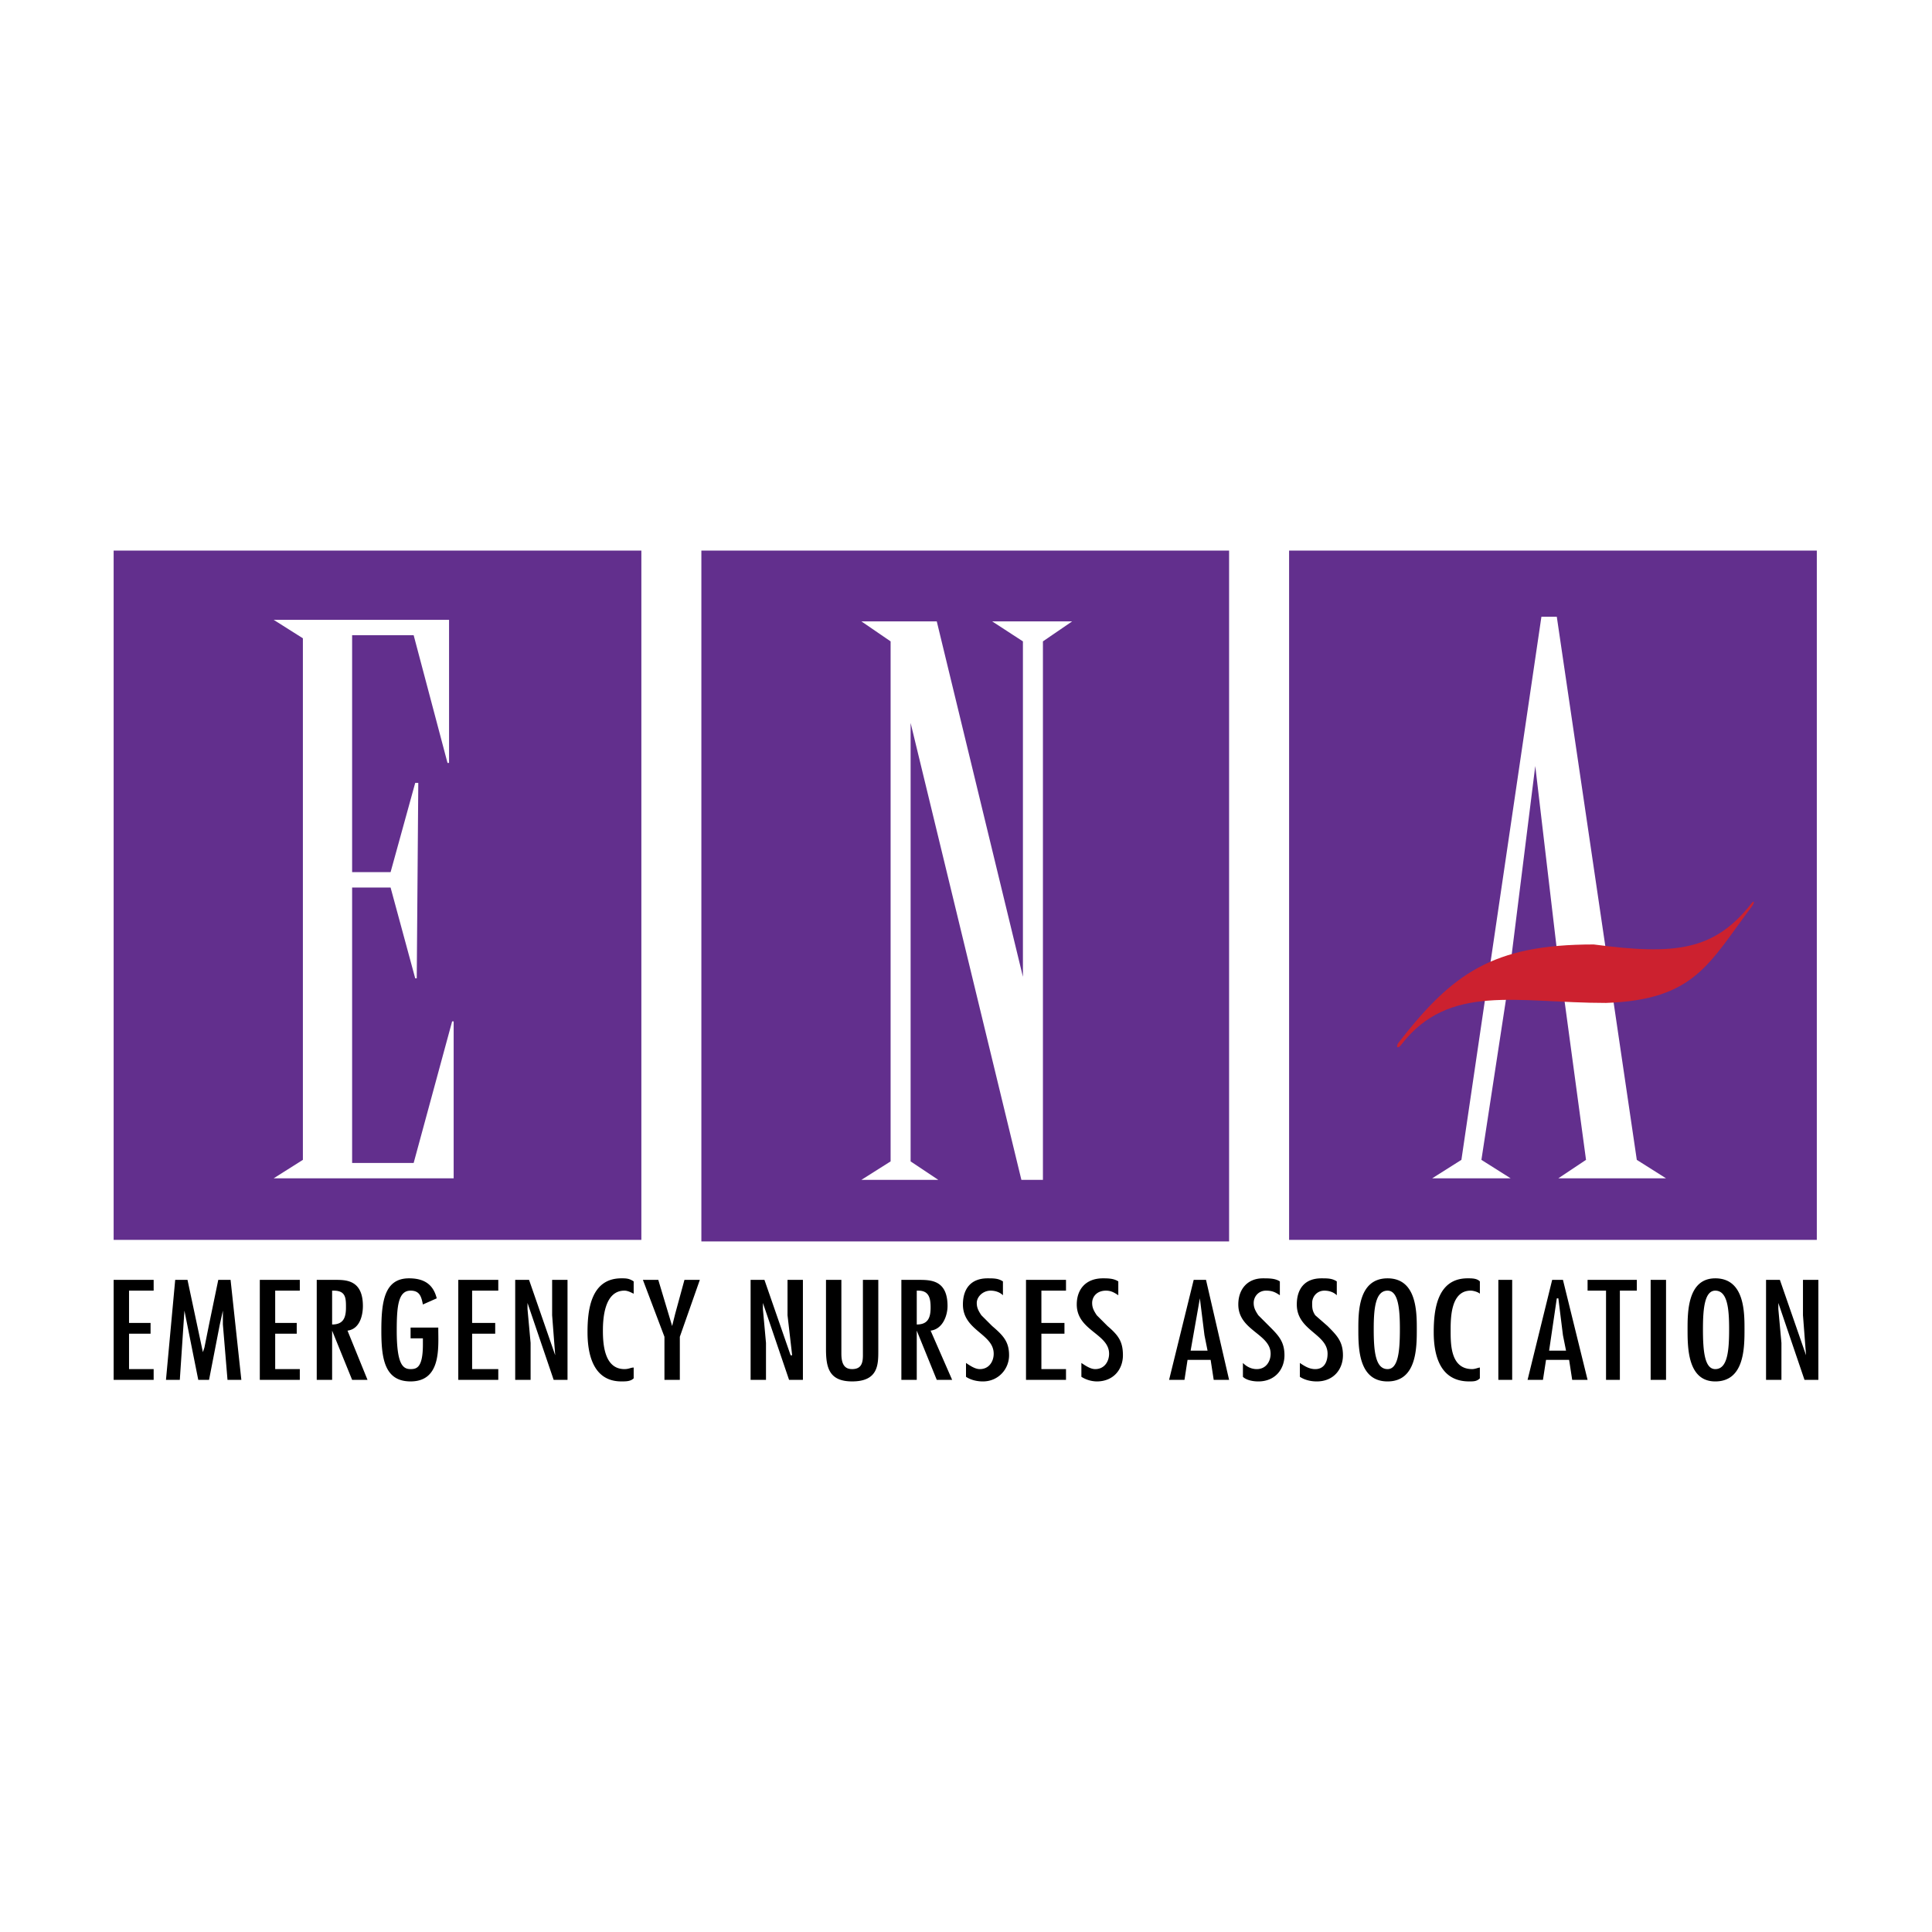
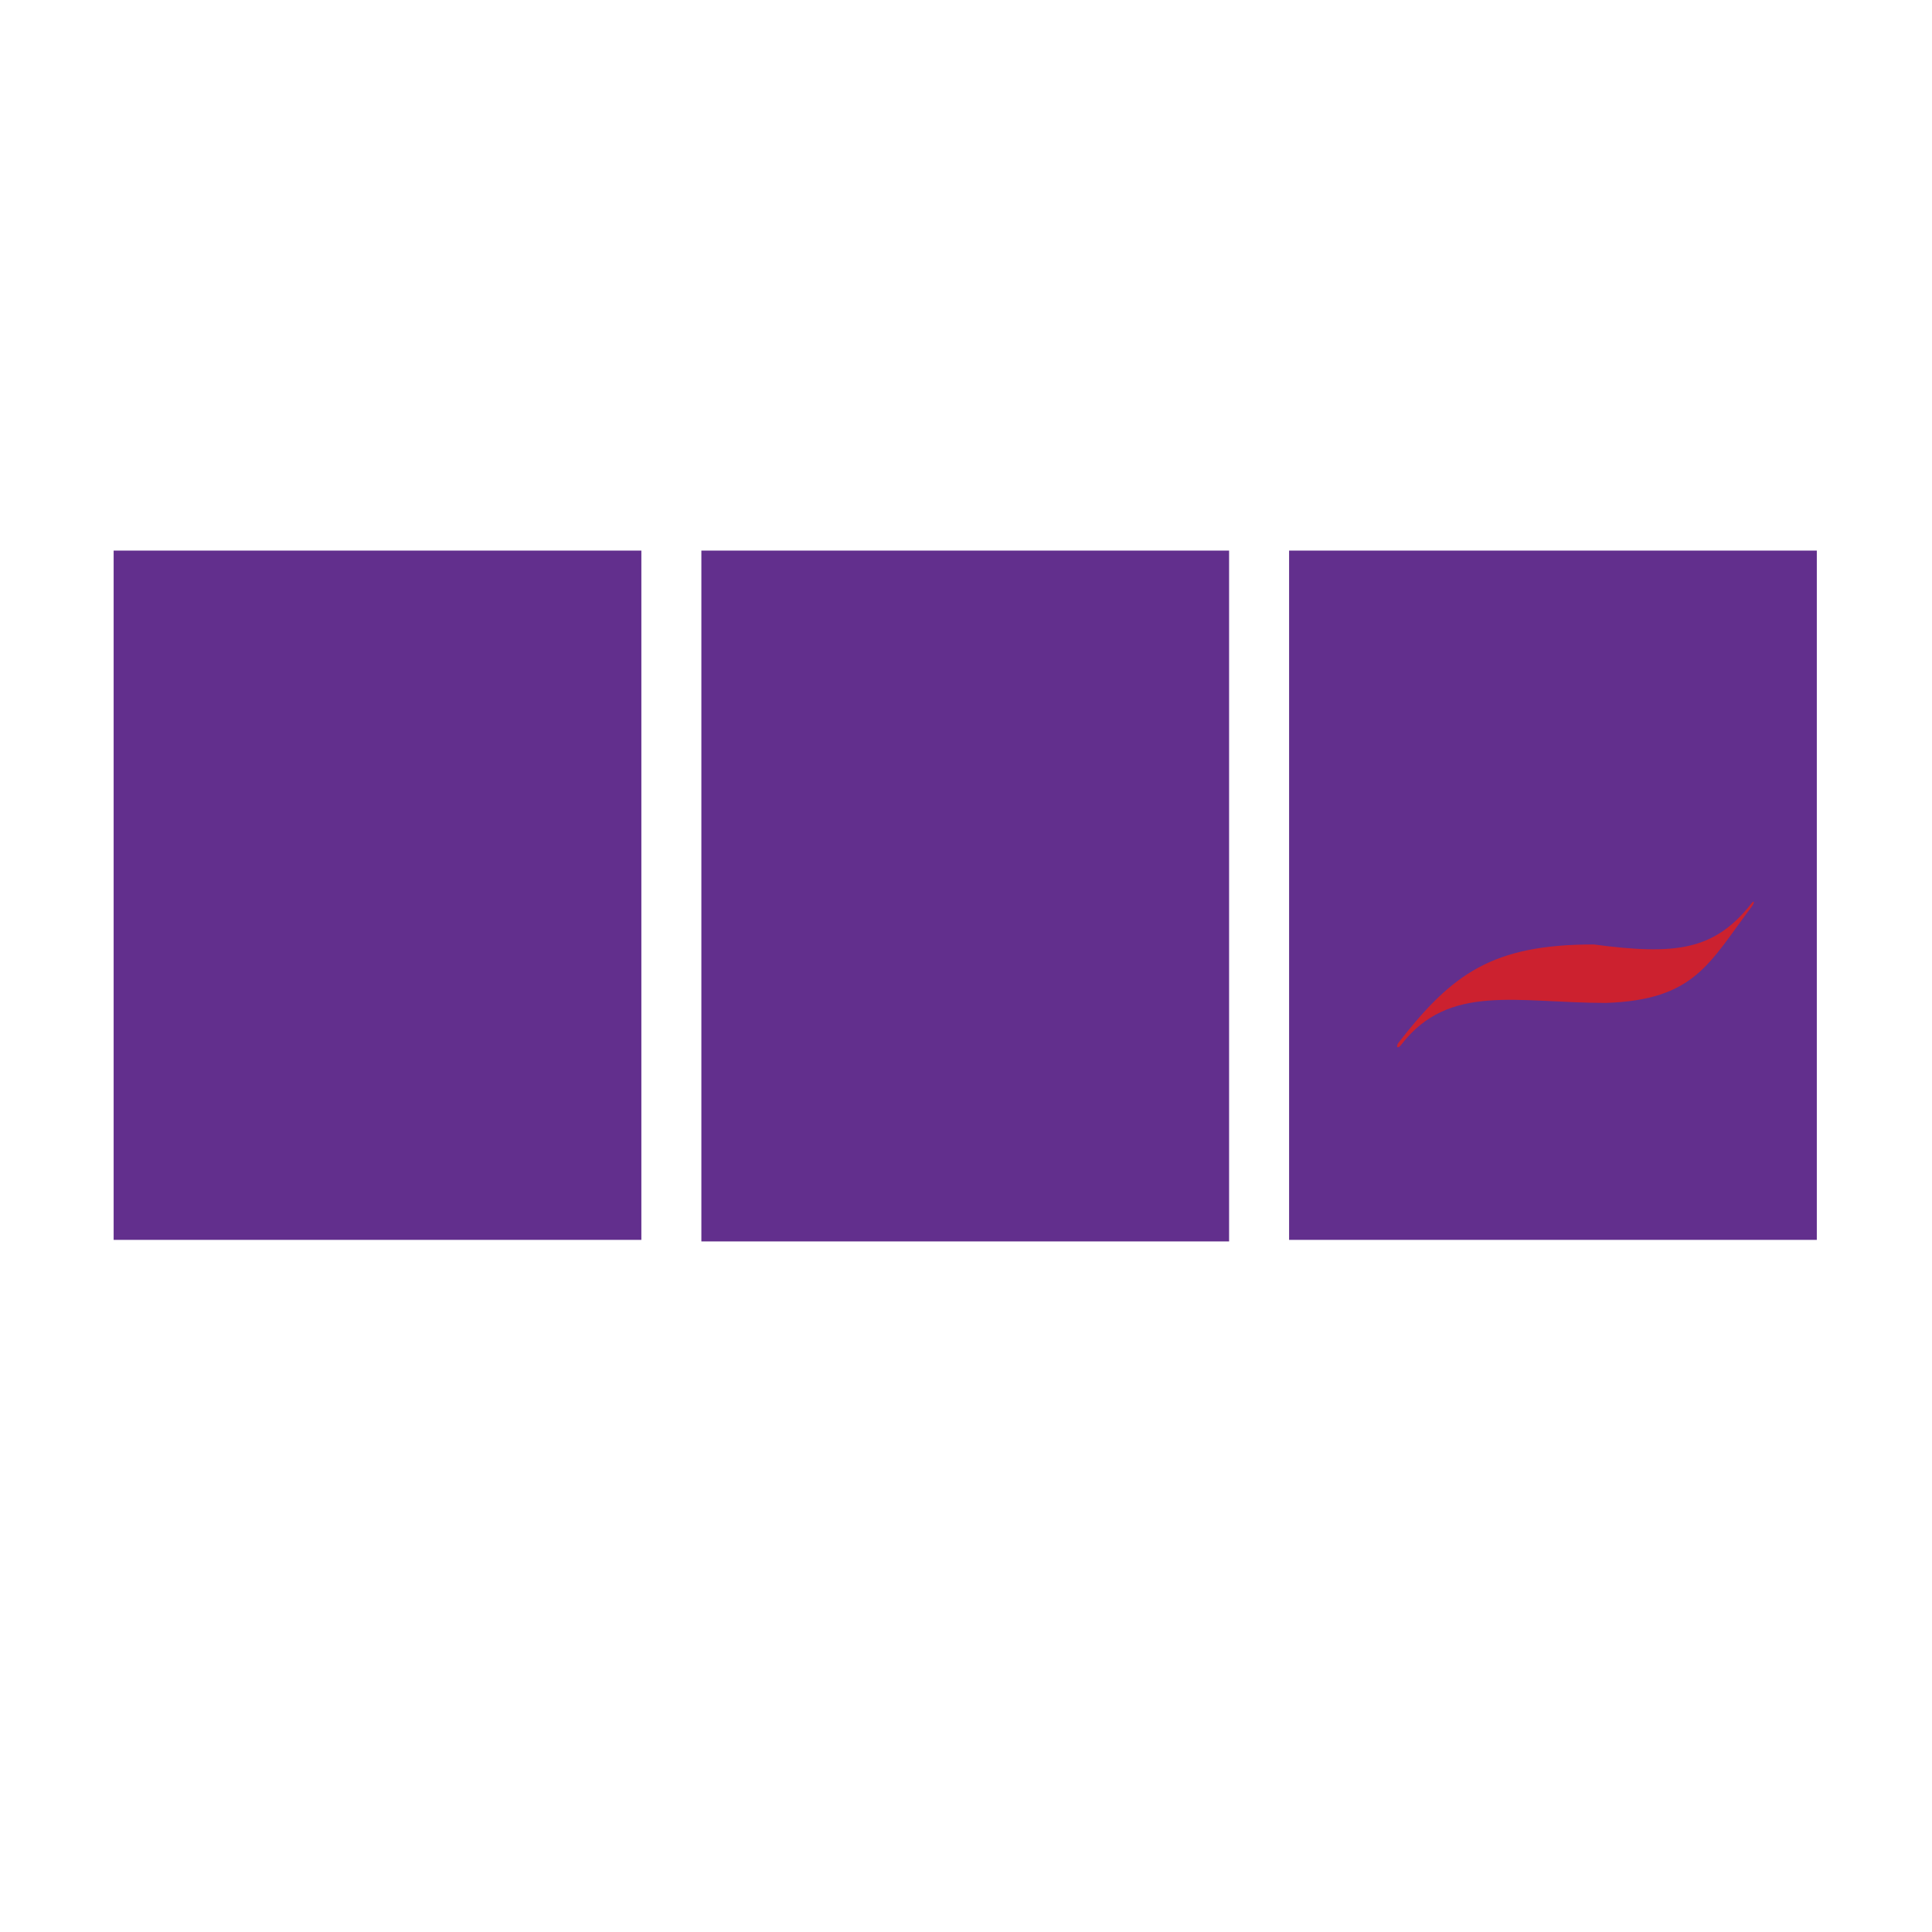
<svg xmlns="http://www.w3.org/2000/svg" width="2500" height="2500" viewBox="0 0 192.756 192.756">
  <g fill-rule="evenodd" clip-rule="evenodd">
    <path fill="#fff" d="M0 0h192.756v192.756H0V0z" />
    <path fill="#622f8d" d="M11.338 54.933h52.651v68.768H11.338V54.933zM69.976 54.933h52.651v68.922H69.976V54.933zM128.613 54.933h52.651v68.768h-52.651V54.933z" />
-     <path d="M15.33 127.693v1.075h-2.456v3.222h2.148v1.074h-2.148v3.532h2.456v1.074h-3.992v-9.977h3.992zM18.707 127.693l1.535 7.213.153-.459.461-2.302.921-4.452h1.227l1.075 9.977h-1.381l-.307-3.684-.154-1.841v-1.383l-.307 1.383-1.074 5.525h-1.075l-1.381-6.908-.461 6.908h-1.381l.921-9.977h1.228zM29.912 127.693v1.075h-2.456v3.222h2.149v1.074h-2.149v3.532h2.456v1.074h-3.991v-9.977h3.991zM31.601 127.693h1.842c1.074 0 2.763 0 2.763 2.609 0 .92-.307 2.301-1.535 2.455l1.996 4.912h-1.535l-1.996-4.912v4.912h-1.535v-9.976zm2.916 2.762c0-.92 0-1.688-1.228-1.688h-.154v3.377c1.075.001 1.382-.615 1.382-1.689zM43.727 132.451v.152c0 1.844.307 5.221-2.763 5.221-2.609 0-2.917-2.303-2.917-5.066 0-2.916.307-5.219 2.763-5.219 1.688 0 2.456.768 2.763 1.996l-1.381.613c-.154-.768-.307-1.381-1.228-1.381-1.228 0-1.382 1.535-1.382 3.99 0 3.377.614 3.838 1.382 3.838.614 0 1.228-.154 1.228-2.457v-.613h-1.228v-1.074h2.763zM49.714 127.693v1.075h-2.61v3.222h2.303v1.074h-2.303v3.532h2.61v1.074h-3.991v-9.977h3.991zM52.63 130.609l.308 3.377v3.684h-1.536v-9.977h1.382l2.609 7.522-.307-3.992v-3.53h1.535v9.977H55.24l-2.61-7.676v.615zM63.222 129.074c-.307-.154-.614-.307-.921-.307-1.996 0-2.149 2.762-2.149 3.99 0 1.381.153 3.838 2.149 3.838.46 0 .614-.154.921-.154v1.074c-.307.309-.767.309-1.228.309-2.916 0-3.377-2.918-3.377-4.912 0-2.15.307-5.373 3.377-5.373.461 0 .768 0 1.228.307v1.228zM65.678 127.693l1.381 4.604.307-1.227.922-3.377h1.535l-1.996 5.678v4.299h-1.535v-4.299l-2.149-5.678h1.535zM76.116 130.609l.307 3.377v3.684h-1.535v-9.977h1.381l2.61 7.522h.154l-.461-3.992v-3.53h1.535v9.977h-1.381l-2.61-7.676v.615zM83.944 127.693v7.367c0 1.229.46 1.535 1.075 1.535.921 0 1.074-.613 1.074-1.381v-7.521h1.535v7.061c0 1.381 0 3.07-2.609 3.07-2.303 0-2.609-1.383-2.609-3.225v-6.906h1.534zM89.931 127.693h1.688c1.228 0 2.917 0 2.917 2.609 0 .92-.46 2.301-1.689 2.455l2.149 4.912h-1.535l-1.996-4.912v4.912H89.93v-9.976h.001zm2.916 2.762c0-.92-.153-1.688-1.228-1.688h-.154v3.377c1.076.001 1.382-.615 1.382-1.689zM100.062 129.227c-.307-.307-.768-.459-1.229-.459-.768 0-1.381.613-1.381 1.227 0 .461.152.768.459 1.229l1.076 1.074c1.074.922 1.688 1.535 1.688 2.918 0 1.381-1.074 2.609-2.609 2.609-.613 0-1.228-.154-1.688-.461v-1.381c.46.307.921.613 1.382.613.92 0 1.381-.768 1.381-1.535 0-1.996-3.07-2.303-3.07-4.912 0-1.535.768-2.609 2.457-2.609.613 0 1.074 0 1.535.307v1.38h-.001zM106.355 127.693v1.075H103.9v3.222h2.301v1.074H103.9v3.532h2.455v1.074h-3.99v-9.977h3.99zM111.574 129.227c-.459-.307-.768-.459-1.229-.459-.92 0-1.381.613-1.381 1.227 0 .461.154.768.461 1.229l1.074 1.074c1.074.922 1.535 1.535 1.535 2.918 0 1.381-.92 2.609-2.609 2.609a2.962 2.962 0 0 1-1.535-.461v-1.381c.461.307.922.613 1.381.613.922 0 1.383-.768 1.383-1.535 0-1.996-3.225-2.303-3.225-4.912 0-1.535.922-2.609 2.609-2.609.461 0 1.076 0 1.535.307v1.38h.001zM120.324 127.693l2.303 9.977h-1.535l-.307-1.996h-2.303l-.307 1.996h-1.535l2.455-9.977h1.229zm-.154 5.526l-.459-3.684-.922 5.219h1.689l-.308-1.535zM127.691 129.227c-.459-.307-.766-.459-1.381-.459-.768 0-1.229.613-1.229 1.227 0 .461.154.768.461 1.229l1.074 1.074c.922.922 1.535 1.535 1.535 2.918 0 1.381-.92 2.609-2.609 2.609-.613 0-1.229-.154-1.535-.461v-1.381c.307.307.768.613 1.383.613.92 0 1.381-.768 1.381-1.535 0-1.996-3.225-2.303-3.225-4.912 0-1.535.922-2.609 2.457-2.609.613 0 1.229 0 1.688.307v1.38zM133.371 129.227c-.307-.307-.768-.459-1.227-.459-.768 0-1.229.613-1.229 1.227 0 .461 0 .768.307 1.229l1.229 1.074c.92.922 1.535 1.535 1.535 2.918 0 1.381-.922 2.609-2.609 2.609-.615 0-1.229-.154-1.689-.461v-1.381c.461.307.922.613 1.535.613.922 0 1.229-.768 1.229-1.535 0-1.996-3.07-2.303-3.07-4.912 0-1.535.768-2.609 2.455-2.609.615 0 1.076 0 1.535.307v1.38h-.001zM141.354 132.604c0 1.844 0 5.221-2.916 5.221s-2.916-3.377-2.916-5.221c0-1.688 0-5.064 2.916-5.064s2.916 3.376 2.916 5.064zm-4.297 0c0 2.15.152 3.992 1.381 3.992 1.074 0 1.229-1.842 1.229-3.992 0-1.994-.154-3.836-1.229-3.836-1.229 0-1.381 1.841-1.381 3.836zM147.646 129.074c-.152-.154-.613-.307-.92-.307-1.996 0-1.996 2.762-1.996 3.99 0 1.381 0 3.838 2.148 3.838.309 0 .615-.154.768-.154v1.074c-.307.309-.613.309-1.074.309-3.07 0-3.529-2.918-3.529-4.912 0-2.15.307-5.373 3.377-5.373.459 0 .92 0 1.227.307v1.228h-.001zM149.49 127.693h1.381v9.977h-1.381v-9.977zM155.936 127.693l2.457 9.977h-1.535l-.307-1.996h-2.303l-.307 1.996h-1.535l2.455-9.977h1.075zm0 5.526l-.459-3.684h-.154l-.768 5.219h1.689l-.308-1.535zM163.305 127.693v1.075h-1.69v8.902h-1.381v-8.902h-1.841v-1.075h4.912zM164.686 127.693h1.535v9.977h-1.535v-9.977zM174.049 132.604c0 1.844 0 5.221-2.916 5.221-2.764 0-2.764-3.377-2.764-5.221 0-1.688 0-5.064 2.764-5.064 2.916-.001 2.916 3.376 2.916 5.064zm-4.145 0c0 2.15.154 3.992 1.229 3.992 1.229 0 1.381-1.842 1.381-3.992 0-1.994-.152-3.836-1.381-3.836-1.074 0-1.229 1.841-1.229 3.836zM177.426 130.609l.308 3.377v3.684h-1.535v-9.977h1.381l2.609 7.522-.306-3.992v-3.53h1.535v9.977h-1.383l-2.609-7.676v.615z" />
-     <path d="M155.322 61.534h-1.535l-7.982 54.185-2.916 1.842h7.828l-2.916-1.842 2.609-17.037h5.525l2.303 17.037-2.762 1.842h10.744l-2.916-1.842-7.982-54.185zm-2.148 14.889l2.455 20.875h-5.064l2.609-20.875zM93.461 61.994H85.94l2.916 1.996v51.883l-2.916 1.842h7.675l-2.763-1.842V72.125l11.052 45.59h2.149V63.99l2.918-1.996h-7.983l3.069 1.996v33.463l-8.596-35.459zM44.802 61.84H27.303l2.916 1.842v52.037l-2.916 1.842h17.959v-15.657h-.153l-3.838 14.123h-6.14V88.55h3.838l2.456 9.055h.154l.153-19.493h-.307l-2.456 8.903h-3.838v-23.64h6.14l3.377 12.741h.154V61.84z" fill="#fff" />
    <path d="M139.512 104.053c5.373-6.906 9.363-9.824 19.494-9.824 8.137 1.075 11.973.614 15.658-3.991.307-.46.459-.307.152.153-4.297 5.679-5.68 9.364-14.582 9.671-8.902 0-15.656-1.996-20.416 4.145-.306.461-.613.307-.306-.154z" fill="#cc212f" />
  </g>
</svg>